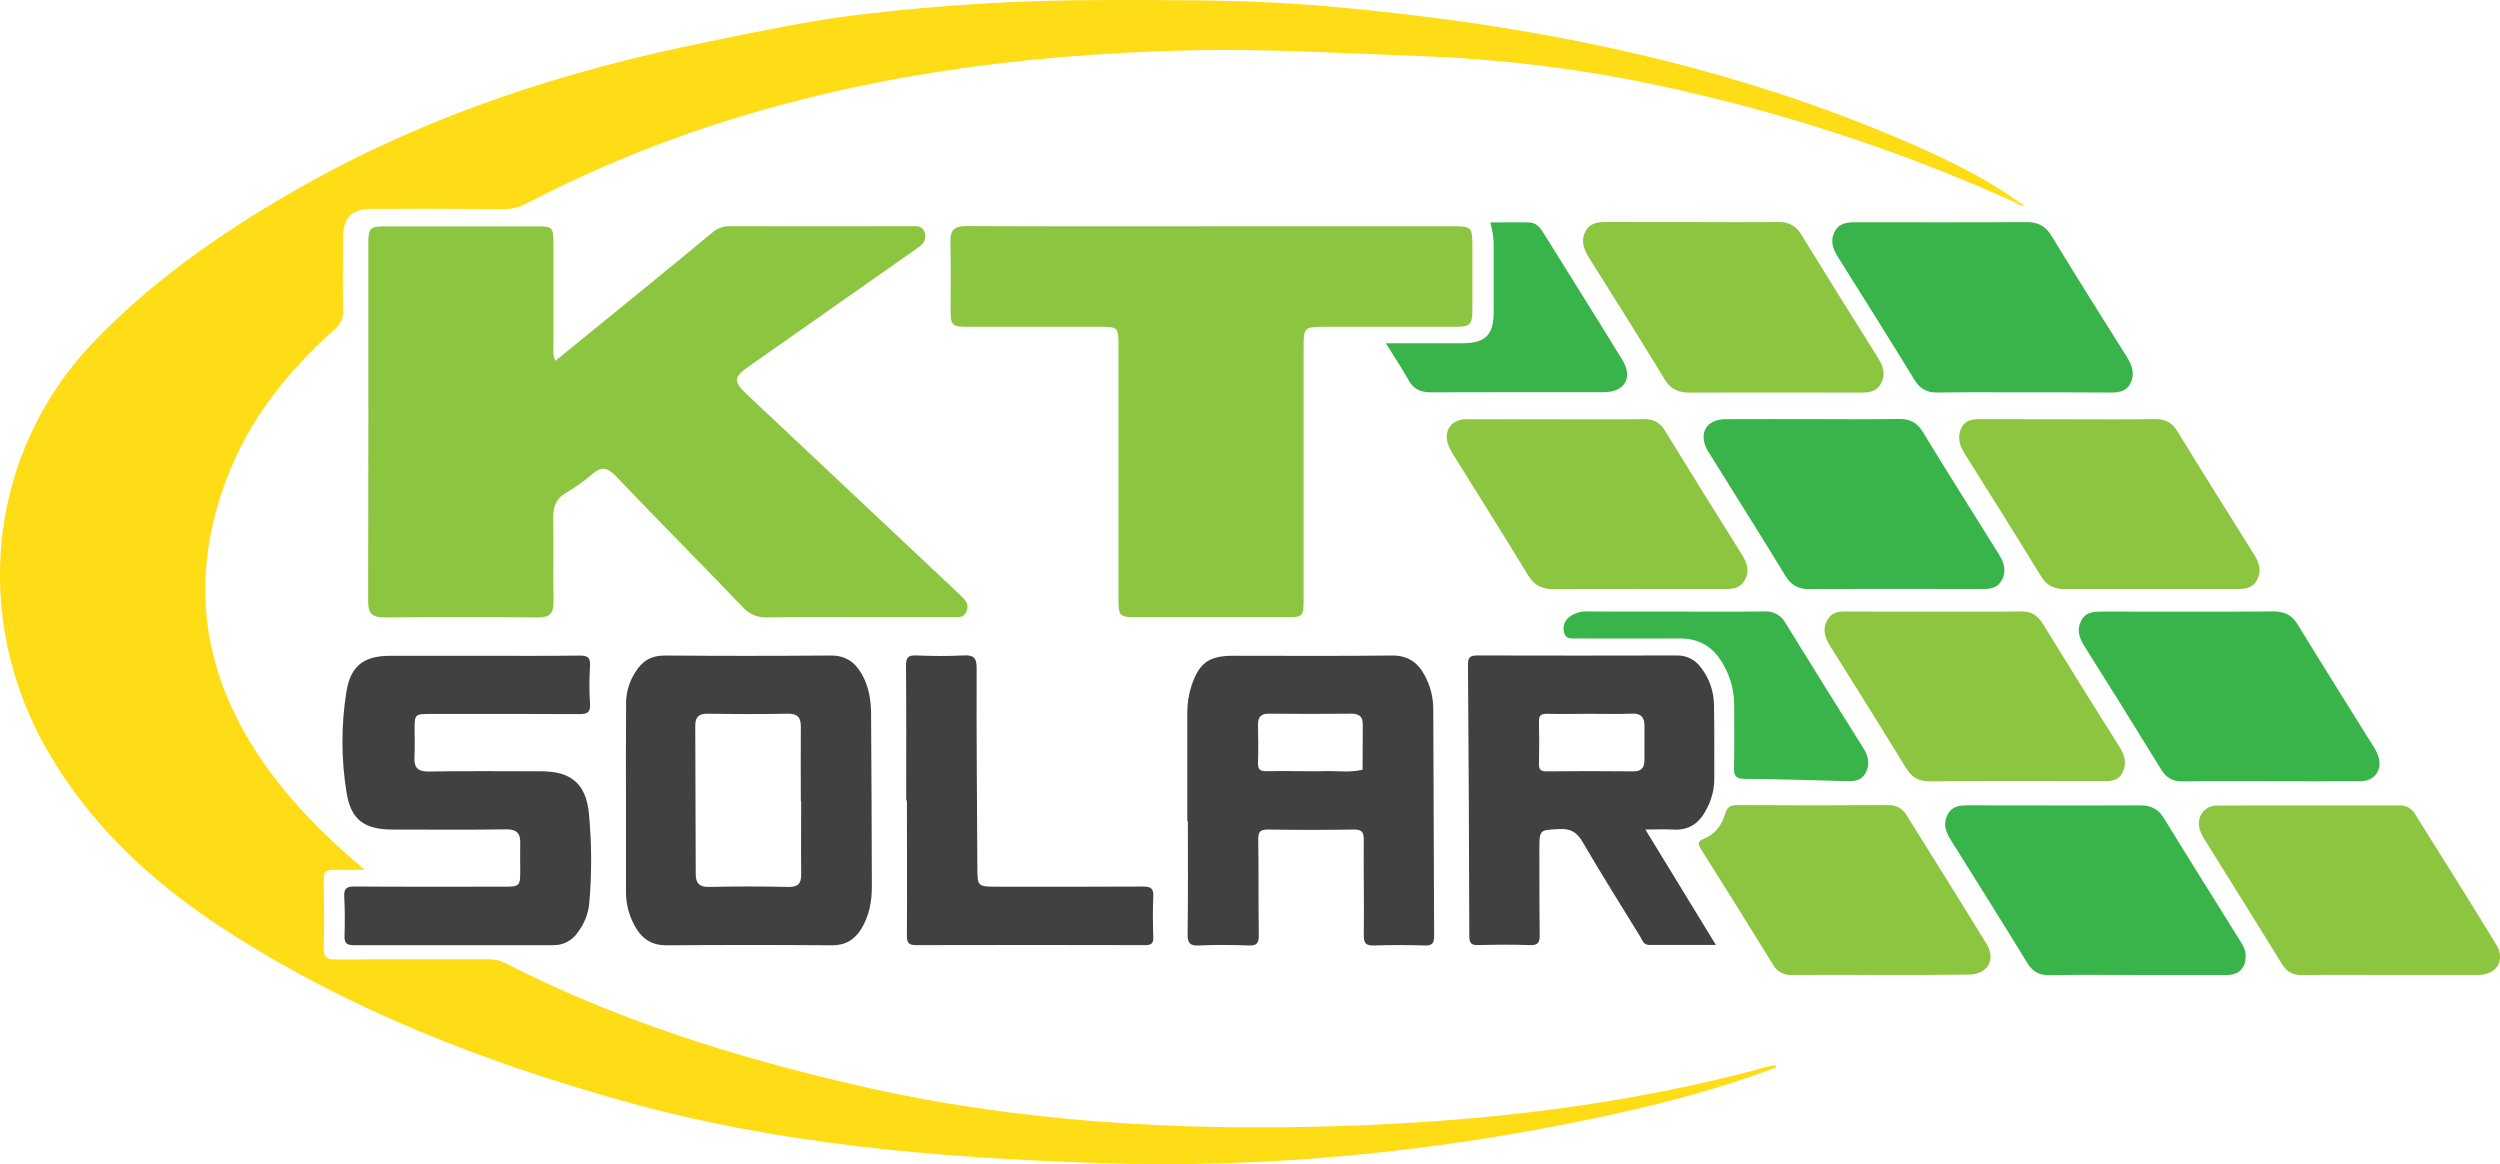
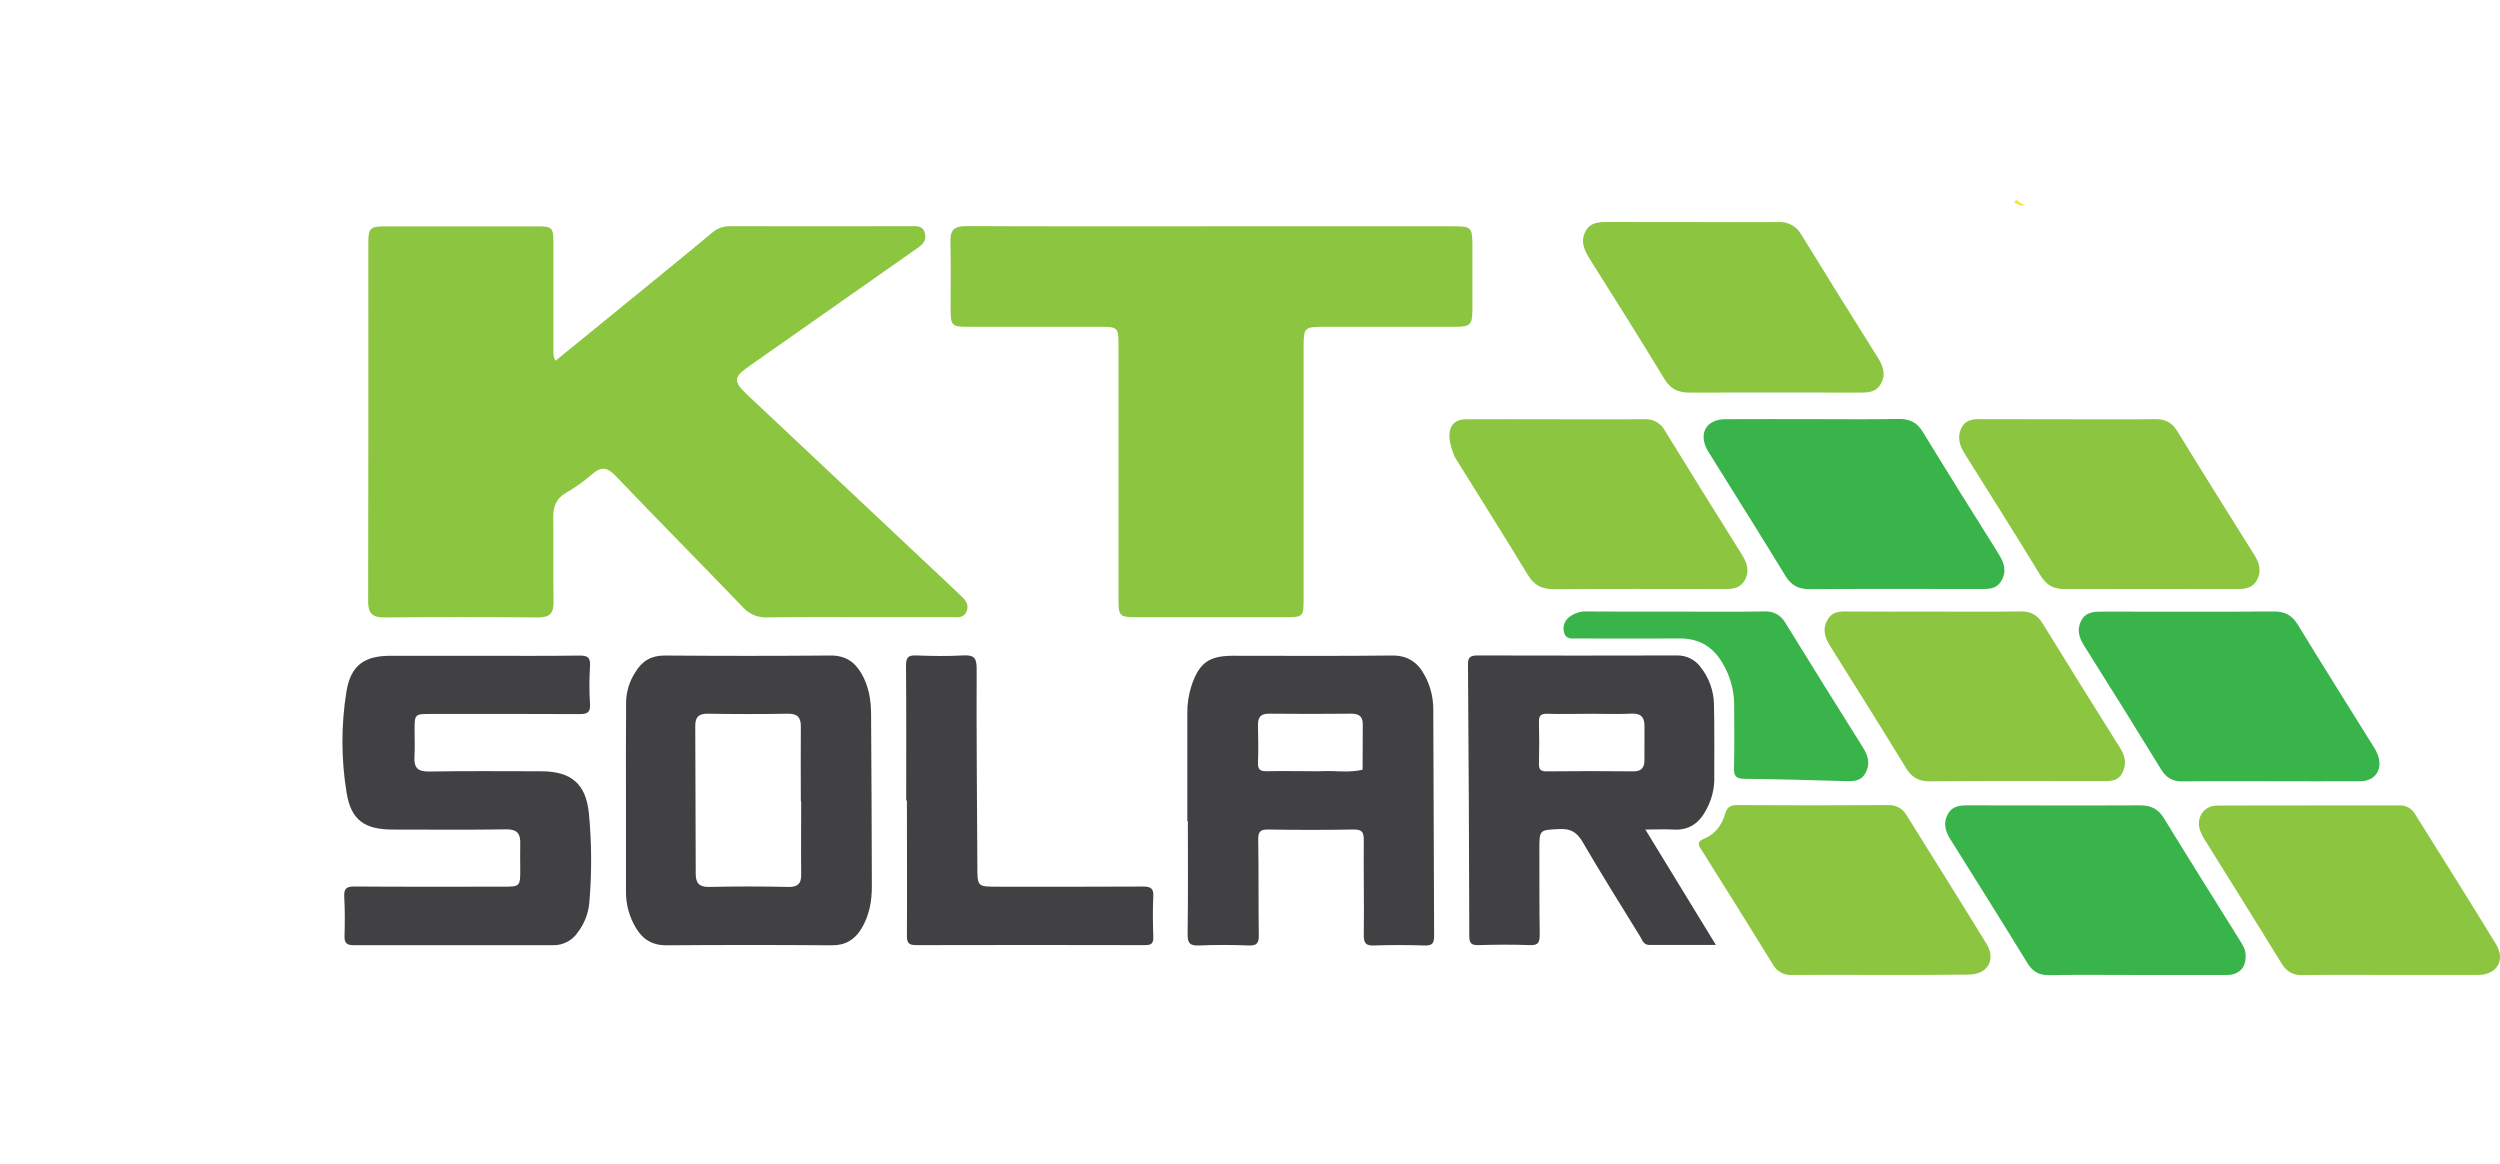
<svg xmlns="http://www.w3.org/2000/svg" width="131" height="61" viewBox="0 0 131 61" fill="none">
  <g clip-path="url(#clip0_34_669)">
-     <path d="M93.028 55.95C90.052 57.07 86.985 57.869 83.873 58.531C75.185 60.383 66.407 61.242 57.52 60.943C49.18 60.663 40.886 59.984 32.809 57.736C25.426 55.679 18.308 52.937 11.838 48.752C8.049 46.302 4.774 43.307 2.491 39.349C-1.459 32.505 -0.813 23.743 5.103 17.711C8.352 14.397 12.138 11.823 16.161 9.581C22.682 5.947 29.7 3.688 36.998 2.209C39.647 1.672 42.285 1.102 44.971 0.774C49.3 0.253 53.656 -0.005 58.016 0.003C61.798 0.003 65.581 -0.015 69.35 0.311C79.944 1.229 90.29 3.241 100.092 7.513C102.017 8.354 103.915 9.263 105.636 10.48C105.653 10.576 105.649 10.647 105.524 10.576C100.089 8.124 94.425 6.211 88.615 4.865C84.085 3.78 79.46 3.141 74.805 2.957C70.641 2.807 66.481 2.542 62.313 2.64C53.274 2.85 44.4 4.055 35.834 7.078C33.003 8.08 30.245 9.278 27.582 10.665C27.204 10.864 26.782 10.963 26.354 10.954C24.077 10.937 21.799 10.941 19.52 10.944C18.414 10.944 17.973 11.389 17.973 12.508C17.973 13.751 17.951 14.993 17.983 16.237C17.995 16.436 17.958 16.635 17.876 16.816C17.794 16.998 17.669 17.157 17.511 17.28C15.033 19.498 12.998 22.051 11.838 25.194C9.63 31.133 10.894 36.456 14.803 41.284C16.047 42.819 17.459 44.186 19.114 45.58C18.444 45.58 17.945 45.591 17.446 45.58C17.087 45.569 16.959 45.708 16.965 46.07C16.983 47.269 16.996 48.471 16.965 49.67C16.95 50.166 17.119 50.282 17.589 50.279C20.253 50.259 22.917 50.272 25.583 50.264C25.883 50.254 26.18 50.318 26.448 50.451C32.304 53.46 38.534 55.398 44.926 56.875C53.204 58.787 61.61 59.27 70.07 59.009C77.747 58.773 85.345 57.903 92.773 55.855C92.858 55.838 92.944 55.828 93.031 55.825C93.044 55.835 93.055 55.848 93.06 55.864C93.066 55.88 93.066 55.897 93.062 55.913C93.049 55.934 93.039 55.95 93.028 55.95Z" fill="#FEDD17" />
    <path d="M29.106 18.905C30.396 17.856 31.655 16.832 32.914 15.805C34.392 14.597 35.88 13.392 37.34 12.173C37.602 11.952 37.937 11.838 38.279 11.853C41.415 11.863 44.551 11.853 47.692 11.853C48.012 11.853 48.359 11.794 48.466 12.229C48.564 12.614 48.337 12.819 48.054 13.013C45.121 15.071 42.189 17.128 39.257 19.186C38.434 19.762 38.412 19.978 39.128 20.658C42.626 23.95 46.125 27.242 49.627 30.532C49.862 30.752 50.094 30.974 50.328 31.196C50.561 31.417 50.801 31.647 50.653 32.025C50.504 32.403 50.182 32.339 49.888 32.339C48.599 32.339 47.309 32.339 46.02 32.339C44.086 32.339 42.151 32.322 40.217 32.351C39.976 32.365 39.734 32.325 39.511 32.233C39.287 32.141 39.088 31.999 38.928 31.818C36.715 29.512 34.462 27.245 32.256 24.934C31.815 24.471 31.498 24.439 31.029 24.847C30.607 25.212 30.151 25.538 29.668 25.818C29.127 26.129 28.979 26.566 28.989 27.151C29.012 28.607 28.977 30.064 29.006 31.524C29.016 32.126 28.817 32.36 28.188 32.354C25.503 32.329 22.819 32.329 20.134 32.354C19.526 32.354 19.29 32.146 19.291 31.534C19.303 25.258 19.306 18.983 19.3 12.707C19.3 11.964 19.411 11.862 20.165 11.862H28.16C28.933 11.862 28.998 11.929 29 12.71C29 14.53 29 16.35 29 18.171C29.006 18.395 28.955 18.634 29.106 18.905Z" fill="#8CC53F" />
    <path d="M63.513 11.858H76.209C77.078 11.858 77.15 11.931 77.153 12.819C77.153 13.954 77.153 15.089 77.153 16.224C77.153 17.011 77.041 17.124 76.266 17.124C73.968 17.124 71.67 17.124 69.371 17.124C68.356 17.124 68.309 17.168 68.309 18.162V31.336C68.309 32.333 68.299 32.342 67.303 32.342H59.566C58.664 32.342 58.608 32.291 58.608 31.4C58.608 26.966 58.608 22.532 58.608 18.098C58.608 17.151 58.579 17.124 57.627 17.124C55.306 17.124 52.985 17.124 50.664 17.124C49.898 17.124 49.815 17.04 49.812 16.273C49.812 15.073 49.831 13.873 49.802 12.672C49.786 12.068 49.99 11.843 50.619 11.847C54.921 11.868 59.217 11.858 63.513 11.858Z" fill="#8CC53F" />
    <path d="M25.176 34.363C26.894 34.363 28.614 34.376 30.334 34.353C30.762 34.346 30.949 34.421 30.917 34.901C30.875 35.564 30.875 36.228 30.917 36.891C30.945 37.34 30.766 37.42 30.364 37.419C27.764 37.403 25.165 37.41 22.565 37.411C21.74 37.411 21.727 37.424 21.724 38.226C21.724 38.697 21.746 39.17 21.718 39.641C21.683 40.205 21.866 40.44 22.484 40.428C24.438 40.393 26.393 40.415 28.348 40.415C29.905 40.415 30.699 41.044 30.858 42.615C31.009 44.195 31.015 45.784 30.874 47.365C30.815 47.9 30.612 48.41 30.286 48.84C30.146 49.056 29.952 49.233 29.723 49.353C29.494 49.474 29.239 49.534 28.98 49.528C25.5 49.523 22.018 49.523 18.536 49.528C18.171 49.528 18.044 49.418 18.053 49.056C18.072 48.371 18.078 47.684 18.038 46.998C18.015 46.574 18.141 46.449 18.572 46.453C21.171 46.472 23.771 46.462 26.37 46.462C27.246 46.462 27.264 46.443 27.261 45.562C27.261 45.113 27.248 44.661 27.261 44.213C27.278 43.691 27.104 43.447 26.517 43.458C24.542 43.489 22.565 43.469 20.586 43.469C19.117 43.469 18.394 42.979 18.164 41.551C17.874 39.793 17.87 38 18.153 36.241C18.378 34.863 19.088 34.363 20.463 34.363H25.176Z" fill="#414042" />
    <path d="M88.666 11.637C90.17 11.637 91.673 11.65 93.179 11.637C93.425 11.619 93.671 11.672 93.887 11.791C94.103 11.909 94.279 12.088 94.395 12.304C95.717 14.459 97.058 16.601 98.4 18.742C98.678 19.187 98.836 19.63 98.549 20.123C98.275 20.595 97.811 20.572 97.355 20.572C94.412 20.572 91.47 20.562 88.528 20.572C87.93 20.572 87.534 20.384 87.215 19.857C85.937 17.751 84.625 15.666 83.311 13.583C83.023 13.125 82.808 12.674 83.068 12.145C83.327 11.616 83.852 11.631 84.357 11.631C85.788 11.641 87.227 11.637 88.666 11.637Z" fill="#8CC53F" />
-     <path d="M106.032 20.559C104.529 20.559 103.025 20.545 101.519 20.568C100.962 20.576 100.602 20.369 100.312 19.896C98.992 17.742 97.651 15.6 96.307 13.466C96.042 13.043 95.886 12.626 96.136 12.142C96.386 11.659 96.837 11.646 97.296 11.646C100.262 11.646 103.228 11.658 106.193 11.638C106.797 11.638 107.186 11.841 107.504 12.364C108.793 14.486 110.117 16.588 111.44 18.691C111.719 19.133 111.885 19.577 111.64 20.076C111.382 20.596 110.893 20.57 110.412 20.568C108.953 20.557 107.493 20.559 106.032 20.559Z" fill="#39B44A" />
    <path d="M111.916 51.089C110.413 51.089 108.909 51.071 107.403 51.098C106.871 51.108 106.524 50.933 106.243 50.477C104.911 48.305 103.557 46.145 102.204 43.986C101.936 43.559 101.806 43.135 102.066 42.662C102.314 42.209 102.734 42.199 103.18 42.2C106.165 42.2 109.152 42.215 112.137 42.2C112.721 42.2 113.092 42.389 113.397 42.887C114.704 45.024 116.041 47.142 117.364 49.269C117.493 49.486 117.641 49.697 117.666 49.969C117.73 50.653 117.371 51.087 116.682 51.091C115.095 51.094 113.506 51.087 111.916 51.089Z" fill="#39B44A" />
-     <path d="M81.573 21.971C83.097 21.971 84.623 21.983 86.147 21.965C86.37 21.948 86.594 21.998 86.79 22.107C86.986 22.215 87.145 22.379 87.249 22.577C88.57 24.73 89.902 26.875 91.246 29.013C91.522 29.453 91.708 29.885 91.431 30.391C91.154 30.896 90.67 30.866 90.193 30.866C87.272 30.866 84.352 30.852 81.433 30.875C80.803 30.875 80.401 30.679 80.066 30.135C78.811 28.067 77.515 26.02 76.239 23.962C76.093 23.751 75.972 23.524 75.878 23.286C75.636 22.572 76.046 21.979 76.802 21.971C78.396 21.961 79.984 21.973 81.573 21.971Z" fill="#8CC53F" />
+     <path d="M81.573 21.971C83.097 21.971 84.623 21.983 86.147 21.965C86.37 21.948 86.594 21.998 86.79 22.107C86.986 22.215 87.145 22.379 87.249 22.577C88.57 24.73 89.902 26.875 91.246 29.013C91.522 29.453 91.708 29.885 91.431 30.391C91.154 30.896 90.67 30.866 90.193 30.866C87.272 30.866 84.352 30.852 81.433 30.875C80.803 30.875 80.401 30.679 80.066 30.135C78.811 28.067 77.515 26.02 76.239 23.962C75.636 22.572 76.046 21.979 76.802 21.971C78.396 21.961 79.984 21.973 81.573 21.971Z" fill="#8CC53F" />
    <path d="M101.317 32.048C102.841 32.048 104.365 32.065 105.889 32.039C106.428 32.03 106.767 32.236 107.042 32.682C108.377 34.851 109.723 37.014 111.081 39.172C111.351 39.604 111.456 40.029 111.209 40.5C110.963 40.971 110.52 40.932 110.085 40.932C107.101 40.932 104.116 40.918 101.131 40.942C100.545 40.942 100.181 40.745 99.878 40.249C98.572 38.112 97.241 35.99 95.909 33.868C95.629 33.423 95.476 32.987 95.756 32.488C96.035 31.989 96.485 32.042 96.942 32.043C98.396 32.055 99.856 32.048 101.317 32.048Z" fill="#8CC53F" />
    <path d="M118.99 40.937C117.443 40.937 115.895 40.924 114.348 40.946C113.832 40.946 113.514 40.758 113.249 40.329C111.915 38.156 110.569 35.992 109.21 33.837C108.941 33.41 108.807 32.988 109.061 32.513C109.315 32.037 109.777 32.048 110.237 32.048C113.203 32.048 116.169 32.064 119.134 32.041C119.717 32.041 120.09 32.221 120.397 32.722C121.702 34.861 123.04 36.979 124.363 39.107C124.469 39.268 124.556 39.44 124.621 39.622C124.854 40.334 124.442 40.931 123.691 40.937C122.131 40.947 120.563 40.937 118.99 40.937Z" fill="#39B44A" />
    <path d="M125.222 51.087C123.698 51.087 122.174 51.072 120.65 51.096C120.134 51.104 119.817 50.911 119.553 50.482C118.243 48.347 116.909 46.226 115.588 44.098C115.455 43.904 115.348 43.693 115.269 43.472C115.073 42.837 115.492 42.215 116.158 42.212C119.355 42.196 122.554 42.212 125.754 42.203C125.916 42.199 126.075 42.24 126.216 42.321C126.356 42.402 126.472 42.519 126.55 42.66C127.969 44.929 129.397 47.192 130.79 49.476C131.306 50.315 130.833 51.082 129.859 51.085C128.314 51.09 126.768 51.087 125.222 51.087Z" fill="#8CC53F" />
    <path d="M95.043 21.963C96.524 21.963 98.008 21.982 99.487 21.954C100.065 21.944 100.448 22.128 100.755 22.632C102.06 24.77 103.392 26.892 104.722 29.015C105 29.457 105.165 29.896 104.894 30.396C104.623 30.896 104.177 30.865 103.717 30.864C100.751 30.864 97.785 30.851 94.82 30.872C94.237 30.872 93.863 30.676 93.56 30.18C92.27 28.062 90.942 25.959 89.63 23.85C89.573 23.76 89.512 23.671 89.461 23.578C88.991 22.708 89.412 21.973 90.398 21.966C91.949 21.956 93.497 21.963 95.043 21.963Z" fill="#39B44A" />
    <path d="M108.417 21.971C109.92 21.971 111.422 21.985 112.93 21.963C113.457 21.956 113.806 22.135 114.09 22.592C115.421 24.765 116.775 26.924 118.129 29.082C118.397 29.51 118.515 29.938 118.258 30.407C118.009 30.854 117.583 30.869 117.138 30.868C114.155 30.868 111.171 30.855 108.187 30.868C107.603 30.868 107.234 30.663 106.931 30.168C105.624 28.031 104.292 25.91 102.958 23.788C102.679 23.343 102.538 22.888 102.792 22.402C103.046 21.916 103.528 21.963 103.98 21.965L108.417 21.971Z" fill="#8CC53F" />
    <path d="M98.537 51.087C96.99 51.087 95.443 51.076 93.895 51.087C93.693 51.101 93.491 51.056 93.314 50.957C93.136 50.858 92.992 50.71 92.897 50.531C91.66 48.527 90.414 46.529 89.158 44.535C88.985 44.26 88.9 44.107 89.309 43.94C89.87 43.712 90.23 43.227 90.395 42.654C90.496 42.3 90.653 42.187 91.016 42.188C93.655 42.205 96.295 42.205 98.936 42.188C99.128 42.176 99.32 42.218 99.489 42.309C99.659 42.4 99.799 42.536 99.895 42.703C101.297 44.956 102.715 47.204 104.097 49.466C104.605 50.298 104.135 51.067 103.163 51.069C101.628 51.09 100.082 51.087 98.537 51.087Z" fill="#8CC53F" />
    <path d="M47.485 41.95C47.485 39.595 47.495 37.239 47.475 34.877C47.475 34.454 47.586 34.328 48.007 34.345C48.822 34.377 49.641 34.39 50.457 34.345C51.002 34.313 51.179 34.442 51.177 35.028C51.162 38.474 51.197 41.922 51.213 45.37C51.213 46.463 51.213 46.463 52.276 46.463C54.81 46.463 57.344 46.472 59.884 46.455C60.288 46.455 60.457 46.536 60.433 46.977C60.399 47.682 60.41 48.392 60.433 49.097C60.446 49.443 60.324 49.526 59.992 49.525C55.998 49.515 52.003 49.515 48.008 49.525C47.589 49.525 47.52 49.384 47.522 49.011C47.536 46.655 47.522 44.3 47.522 41.938L47.485 41.95Z" fill="#414042" />
    <path d="M87.811 32.048C89.358 32.048 90.906 32.062 92.445 32.041C92.668 32.022 92.892 32.069 93.09 32.175C93.287 32.282 93.449 32.443 93.555 32.64C94.902 34.825 96.259 37.005 97.626 39.178C97.893 39.606 98.013 40.032 97.755 40.502C97.497 40.973 97.068 40.94 96.628 40.928C94.891 40.881 93.147 40.824 91.416 40.812C90.943 40.812 90.85 40.643 90.862 40.214C90.889 39.124 90.871 38.028 90.871 36.94C90.87 36.145 90.646 35.366 90.226 34.69C89.732 33.876 89.011 33.454 88.044 33.456C86.239 33.462 84.436 33.462 82.636 33.456C82.364 33.456 82.05 33.517 81.956 33.141C81.912 32.985 81.92 32.819 81.978 32.667C82.035 32.516 82.14 32.386 82.277 32.298C82.539 32.112 82.858 32.022 83.179 32.041C84.72 32.055 86.265 32.048 87.811 32.048Z" fill="#39B44A" />
-     <path d="M72.619 17.988H76.593C77.839 17.988 78.269 17.562 78.269 16.341C78.269 15.227 78.269 14.113 78.269 12.998C78.281 12.544 78.22 12.091 78.09 11.656C78.799 11.656 79.472 11.641 80.144 11.656C80.468 11.668 80.682 11.893 80.848 12.16C82.238 14.397 83.642 16.625 85.018 18.871C85.581 19.789 85.134 20.543 84.058 20.55C81.029 20.55 77.997 20.55 74.972 20.558C74.449 20.558 74.07 20.395 73.812 19.925C73.465 19.307 73.065 18.706 72.619 17.988Z" fill="#39B44A" />
    <path d="M105.535 10.572L105.647 10.476L106.1 10.768C105.997 10.785 105.891 10.776 105.792 10.742C105.694 10.708 105.605 10.649 105.535 10.572Z" fill="#FEE344" />
    <path d="M75.104 37.14C75.1 36.538 74.951 35.946 74.667 35.414C74.301 34.714 73.774 34.337 72.923 34.349C70.152 34.382 67.378 34.362 64.611 34.362C63.354 34.362 62.841 34.73 62.438 35.92C62.284 36.389 62.209 36.879 62.215 37.371C62.215 39.256 62.215 41.14 62.215 43.029H62.244C62.244 45 62.26 46.97 62.231 48.945C62.223 49.439 62.369 49.565 62.846 49.543C63.702 49.503 64.563 49.51 65.425 49.543C65.845 49.559 65.969 49.435 65.961 49.012C65.934 47.34 65.961 45.668 65.931 43.997C65.924 43.572 66.05 43.459 66.468 43.467C67.95 43.492 69.432 43.492 70.914 43.467C71.332 43.459 71.466 43.571 71.462 43.999C71.446 45.671 71.485 47.343 71.462 49.014C71.462 49.445 71.591 49.557 72.005 49.543C72.884 49.514 73.766 49.514 74.645 49.543C75.049 49.557 75.151 49.427 75.148 49.038C75.129 45.064 75.122 41.102 75.104 37.14ZM71.4 40.333C70.682 40.509 69.953 40.369 69.231 40.411C69.039 40.422 68.844 40.411 68.652 40.411C67.9 40.411 67.149 40.395 66.398 40.411C66.046 40.423 65.902 40.338 65.918 39.956C65.948 39.295 65.927 38.63 65.918 37.967C65.918 37.569 66.078 37.392 66.497 37.397C67.936 37.412 69.375 37.412 70.812 37.397C71.223 37.397 71.411 37.551 71.409 37.954C71.41 38.748 71.407 39.541 71.4 40.333Z" fill="#414042" />
    <path d="M86.217 43.468C86.802 43.468 87.233 43.444 87.66 43.468C88.531 43.528 89.078 43.103 89.442 42.362C89.683 41.905 89.815 41.399 89.828 40.883C89.828 39.556 89.839 38.227 89.813 36.897C89.797 36.205 89.56 35.537 89.136 34.989C88.995 34.786 88.806 34.621 88.586 34.509C88.365 34.396 88.12 34.341 87.872 34.346C84.392 34.355 80.91 34.355 77.428 34.346C77.041 34.346 76.912 34.438 76.922 34.843C76.959 39.576 76.981 44.31 76.991 49.045C76.991 49.4 77.08 49.535 77.458 49.524C78.36 49.499 79.263 49.489 80.165 49.524C80.623 49.543 80.681 49.362 80.681 48.971C80.659 47.492 80.667 46.013 80.663 44.535C80.663 43.458 80.663 43.495 81.727 43.442C82.32 43.414 82.638 43.622 82.933 44.126C83.903 45.791 84.928 47.424 85.938 49.063C86.054 49.252 86.111 49.515 86.422 49.514C87.546 49.514 88.672 49.514 89.912 49.514L86.217 43.468ZM86.168 39.83C86.168 40.191 86.039 40.424 85.597 40.419C84.076 40.401 82.556 40.405 81.036 40.419C80.72 40.419 80.636 40.315 80.642 40.015C80.659 39.29 80.66 38.563 80.642 37.838C80.631 37.502 80.737 37.393 81.076 37.403C81.825 37.425 82.574 37.403 83.323 37.403C84.052 37.403 84.781 37.426 85.507 37.395C85.988 37.375 86.17 37.587 86.17 38.029C86.166 38.634 86.177 39.232 86.168 39.83Z" fill="#414042" />
    <path d="M45.645 37.45C45.645 36.693 45.529 35.959 45.139 35.29C44.775 34.668 44.279 34.343 43.518 34.349C40.619 34.373 37.721 34.373 34.825 34.349C34.118 34.349 33.641 34.642 33.295 35.22C32.999 35.669 32.831 36.191 32.808 36.728C32.792 38.482 32.801 40.236 32.801 41.992C32.801 43.575 32.801 45.159 32.801 46.742C32.799 47.409 32.982 48.064 33.329 48.634C33.687 49.229 34.185 49.534 34.915 49.534C37.813 49.512 40.71 49.512 43.608 49.534C44.312 49.534 44.792 49.233 45.139 48.661C45.55 47.979 45.688 47.227 45.685 46.446C45.679 43.449 45.665 40.45 45.645 37.45ZM41.273 46.475C39.898 46.444 38.522 46.444 37.147 46.475C36.631 46.486 36.457 46.26 36.456 45.797C36.449 43.208 36.441 40.619 36.432 38.029C36.432 37.567 36.625 37.386 37.094 37.399C38.488 37.42 39.883 37.424 41.278 37.399C41.786 37.39 41.968 37.59 41.964 38.075C41.951 39.38 41.964 40.685 41.964 41.99H41.982C41.982 43.253 41.967 44.516 41.982 45.778C42 46.307 41.806 46.489 41.273 46.477V46.475Z" fill="#414042" />
  </g>
  <defs>
    <clipPath id="clip0_34_669">
      <rect width="131" height="61" fill="white" />
    </clipPath>
  </defs>
</svg>